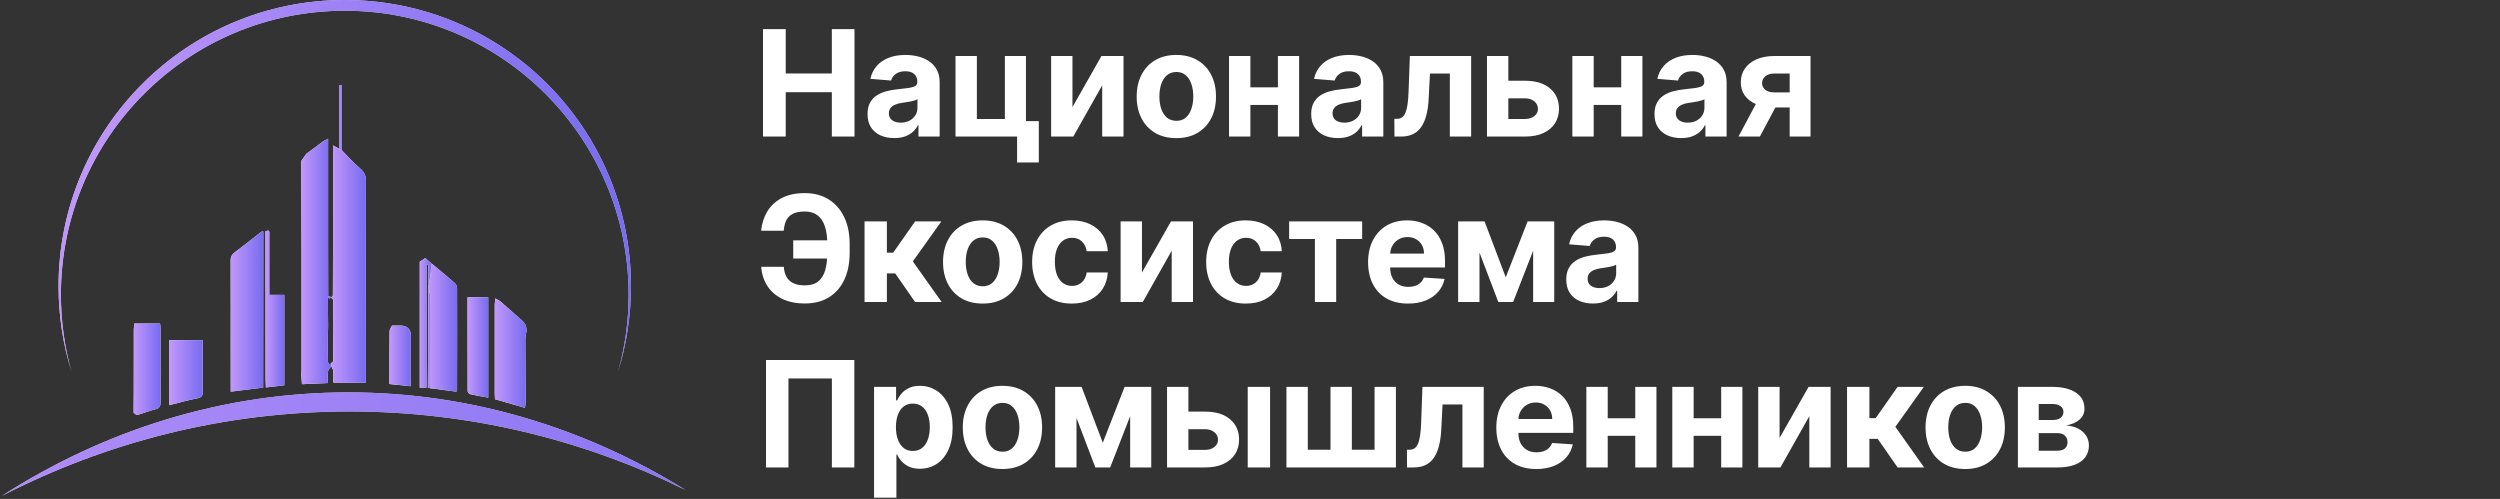
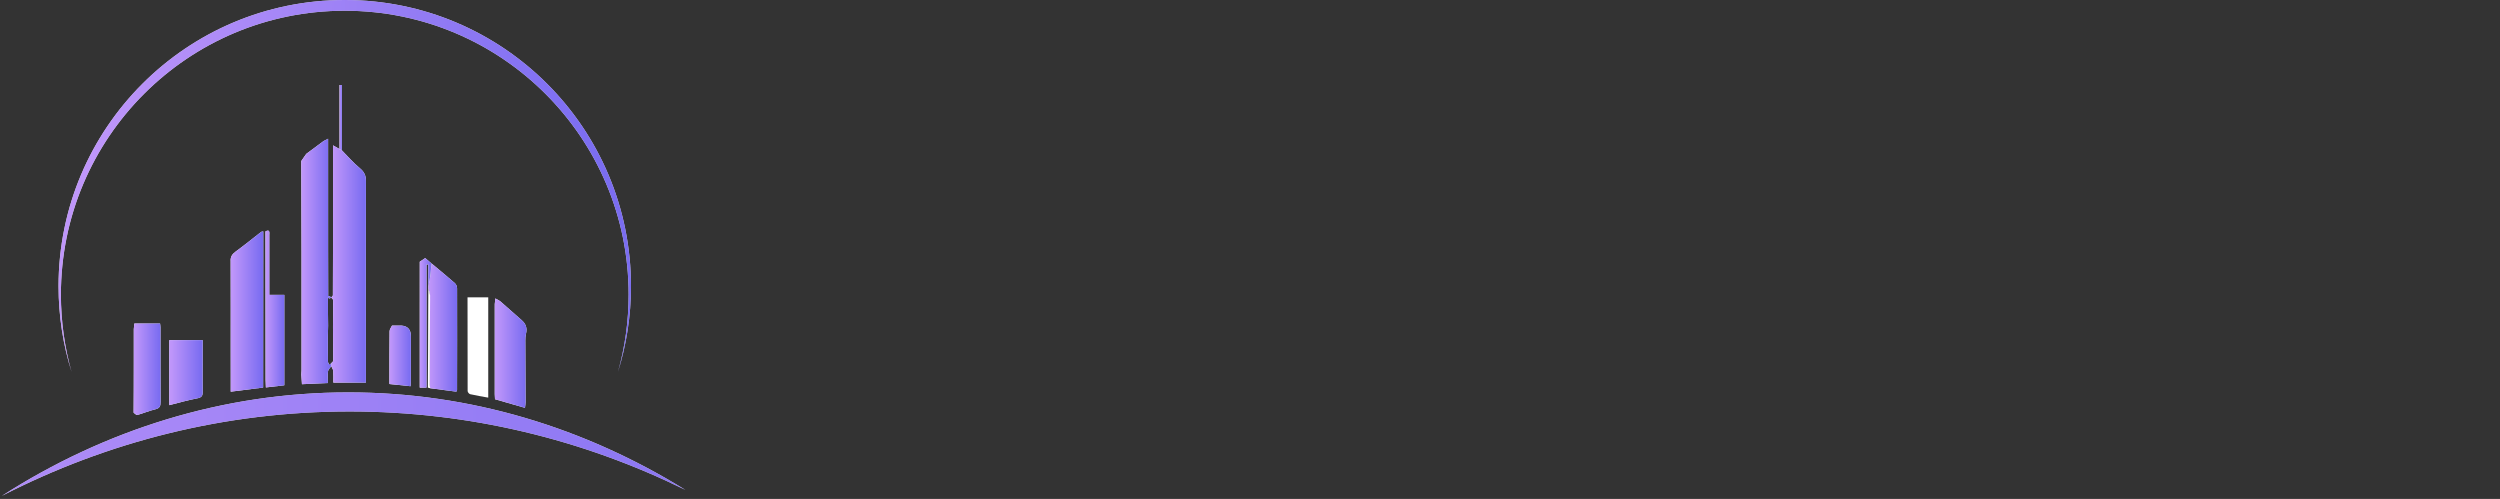
<svg xmlns="http://www.w3.org/2000/svg" width="952" height="190" viewBox="0 0 952 190" fill="none">
  <rect x="0" y="0" width="952" height="190" fill="#333333" stroke="none" />
  <path d="M100.204 147.58C96.243 148.084 92.283 148.588 87.864 149.152C87.864 147.185 87.864 145.35 87.864 143.515C87.864 143.061 87.864 142.607 87.864 142.153C87.864 139.124 87.859 136.094 87.855 133.07C87.855 128.378 87.855 123.687 87.859 118.991C87.859 118.387 87.859 117.778 87.859 117.174C87.85 111.27 87.841 105.366 87.832 99.462C87.701 97.808 88.436 96.741 89.794 95.76C93.073 93.385 96.207 90.81 99.413 88.339C99.627 88.176 99.972 88.189 100.258 88.121C100.24 107.941 100.222 127.76 100.208 147.58H100.204Z" fill="white" />
  <path d="M100.204 147.58C96.243 148.084 92.283 148.588 87.864 149.152C87.864 147.185 87.864 145.35 87.864 143.515C87.864 143.061 87.864 142.607 87.864 142.153C87.864 139.124 87.859 136.094 87.855 133.07C87.855 128.378 87.855 123.687 87.859 118.991C87.859 118.387 87.859 117.778 87.859 117.174C87.85 111.27 87.841 105.366 87.832 99.462C87.701 97.808 88.436 96.741 89.794 95.76C93.073 93.385 96.207 90.81 99.413 88.339C99.627 88.176 99.972 88.189 100.258 88.121C100.24 107.941 100.222 127.76 100.208 147.58H100.204Z" fill="url(#paint0_linear_60_124)" />
  <path d="M50.945 125.349C51.009 124.677 51.072 124.005 51.149 123.201H60.959C61.014 123.7 61.114 124.2 61.114 124.699C61.127 134.141 61.096 143.584 61.159 153.026C61.168 154.606 60.841 155.469 59.129 155.869C56.808 156.414 54.587 157.381 52.285 158.026C51.926 158.126 51.358 157.467 50.886 157.158C50.9 154.279 50.918 151.395 50.931 148.516C50.931 145.337 50.941 142.157 50.945 138.978V125.353V125.349Z" fill="white" />
  <path d="M50.945 125.349C51.009 124.677 51.072 124.005 51.149 123.201H60.959C61.014 123.7 61.114 124.2 61.114 124.699C61.127 134.141 61.096 143.584 61.159 153.026C61.168 154.606 60.841 155.469 59.129 155.869C56.808 156.414 54.587 157.381 52.285 158.026C51.926 158.126 51.358 157.467 50.886 157.158C50.9 154.279 50.918 151.395 50.931 148.516C50.931 145.337 50.941 142.157 50.945 138.978V125.353V125.349Z" fill="url(#paint1_linear_60_124)" />
  <path d="M126.818 71.299V55.358C127.849 55.944 128.575 56.357 129.297 56.77C129.588 56.925 129.879 57.075 130.169 57.229C132.427 59.514 134.529 61.984 136.991 64.023C138.667 65.409 139.357 66.757 139.348 68.942C139.28 91.827 139.325 114.712 139.339 137.598V145.691H126.927C126.927 144.242 127.004 142.753 126.89 141.272C126.845 140.645 126.404 140.046 126.146 139.442C126.141 139.069 126.132 138.688 126.127 138.302C126.391 137.997 126.886 137.689 126.886 137.384C126.895 133.056 126.84 128.728 126.8 124.4C126.836 121.044 126.89 117.687 126.868 114.331C126.868 113.986 126.386 113.641 126.127 113.295V113.314C126.341 113.055 126.55 112.791 126.763 112.532C126.781 106.51 126.795 100.484 126.813 94.461C126.813 86.741 126.813 79.02 126.818 71.294V71.299Z" fill="white" />
  <path d="M126.818 71.299V55.358C127.849 55.944 128.575 56.357 129.297 56.77C129.588 56.925 129.879 57.075 130.169 57.229C132.427 59.514 134.529 61.984 136.991 64.023C138.667 65.409 139.357 66.757 139.348 68.942C139.28 91.827 139.325 114.712 139.339 137.598V145.691H126.927C126.927 144.242 127.004 142.753 126.89 141.272C126.845 140.645 126.404 140.046 126.146 139.442C126.141 139.069 126.132 138.688 126.127 138.302C126.391 137.997 126.886 137.689 126.886 137.384C126.895 133.056 126.84 128.728 126.8 124.4C126.836 121.044 126.89 117.687 126.868 114.331C126.868 113.986 126.386 113.641 126.127 113.295V113.314C126.341 113.055 126.55 112.791 126.763 112.532C126.781 106.51 126.795 100.484 126.813 94.461C126.813 86.741 126.813 79.02 126.818 71.294V71.299Z" fill="url(#paint2_linear_60_124)" />
  <path d="M126.127 138.306C126.132 138.688 126.141 139.074 126.145 139.446C125.714 140.082 125.01 140.69 124.915 141.385C124.719 142.77 124.856 144.201 124.856 145.863C121.499 146.013 118.329 146.154 114.982 146.304C114.891 144.941 114.814 143.774 114.737 142.602C114.769 142.076 114.828 141.549 114.828 141.027C114.828 126.157 114.841 111.283 114.828 96.414C114.814 84.715 114.76 73.02 114.728 61.321C115.359 60.413 115.99 59.509 116.622 58.6C118.82 56.974 121.018 55.349 123.212 53.723C123.652 53.496 124.093 53.269 124.946 52.824V71.299C124.946 79.02 124.946 86.74 124.946 94.466C124.96 100.515 124.974 106.565 124.983 112.614C124.96 113.518 125.183 114.013 126.136 113.318V113.3C124.638 111.86 124.892 113.45 124.887 114.104C124.86 117.401 124.924 120.694 124.951 123.991C124.919 125.335 124.86 126.68 124.856 128.028C124.842 131.248 124.833 134.468 124.883 137.688C124.887 138.124 125.251 138.551 125.451 138.983C125.678 138.76 125.909 138.533 126.136 138.311L126.127 138.306Z" fill="white" />
  <path d="M126.127 138.306C126.132 138.688 126.141 139.074 126.145 139.446C125.714 140.082 125.01 140.69 124.915 141.385C124.719 142.77 124.856 144.201 124.856 145.863C121.499 146.013 118.329 146.154 114.982 146.304C114.891 144.941 114.814 143.774 114.737 142.602C114.769 142.076 114.828 141.549 114.828 141.027C114.828 126.157 114.841 111.283 114.828 96.414C114.814 84.715 114.76 73.02 114.728 61.321C115.359 60.413 115.99 59.509 116.622 58.6C118.82 56.974 121.018 55.349 123.212 53.723C123.652 53.496 124.093 53.269 124.946 52.824V71.299C124.946 79.02 124.946 86.74 124.946 94.466C124.96 100.515 124.974 106.565 124.983 112.614C124.96 113.518 125.183 114.013 126.136 113.318V113.3C124.638 111.86 124.892 113.45 124.887 114.104C124.86 117.401 124.924 120.694 124.951 123.991C124.919 125.335 124.86 126.68 124.856 128.028C124.842 131.248 124.833 134.468 124.883 137.688C124.887 138.124 125.251 138.551 125.451 138.983C125.678 138.76 125.909 138.533 126.136 138.311L126.127 138.306Z" fill="url(#paint3_linear_60_124)" />
  <path d="M164.34 100.334C167.32 102.827 170.326 105.288 173.247 107.85C173.733 108.277 174.06 109.153 174.06 109.821C174.096 122.728 174.073 135.636 174.05 148.538C174.05 148.67 173.937 148.806 173.783 149.147C170.508 148.716 167.165 148.28 163.827 147.839C163.764 147.389 163.65 146.944 163.65 146.495C163.691 135.186 163.764 123.882 163.768 112.573C163.768 111.679 163.332 110.788 163.101 109.894C163.101 109.594 163.101 109.294 163.101 108.994C163.323 107.9 163.6 106.814 163.75 105.711C163.991 103.921 164.15 102.123 164.345 100.324L164.34 100.334Z" fill="white" />
  <path d="M164.34 100.334C167.32 102.827 170.326 105.288 173.247 107.85C173.733 108.277 174.06 109.153 174.06 109.821C174.096 122.728 174.073 135.636 174.05 148.538C174.05 148.67 173.937 148.806 173.783 149.147C170.508 148.716 167.165 148.28 163.827 147.839C163.764 147.389 163.65 146.944 163.65 146.495C163.691 135.186 163.764 123.882 163.768 112.573C163.768 111.679 163.332 110.788 163.101 109.894C163.101 109.594 163.101 109.294 163.101 108.994C163.323 107.9 163.6 106.814 163.75 105.711C163.991 103.921 164.15 102.123 164.345 100.324L164.34 100.334Z" fill="url(#paint4_linear_60_124)" />
  <path d="M199.915 155.305C196.05 154.193 192.344 153.13 188.493 152.022C188.461 151.404 188.398 150.75 188.398 150.092C188.393 139.124 188.398 128.156 188.398 117.187C188.398 116.733 188.37 116.279 188.402 115.825C188.457 115.098 188.547 114.372 188.625 113.645C189.306 114.049 190.069 114.358 190.659 114.867C193.343 117.187 195.968 119.576 198.644 121.911C200.265 123.323 200.842 124.999 200.297 127.106C200.092 127.892 200.047 128.737 200.047 129.554C200.07 137.416 200.12 145.273 200.147 153.134C200.147 153.734 200.024 154.333 199.915 155.305Z" fill="white" />
  <path d="M199.915 155.305C196.05 154.193 192.344 153.13 188.493 152.022C188.461 151.404 188.398 150.75 188.398 150.092C188.393 139.124 188.398 128.156 188.398 117.187C188.398 116.733 188.37 116.279 188.402 115.825C188.457 115.098 188.547 114.372 188.625 113.645C189.306 114.049 190.069 114.358 190.659 114.867C193.343 117.187 195.968 119.576 198.644 121.911C200.265 123.323 200.842 124.999 200.297 127.106C200.092 127.892 200.047 128.737 200.047 129.554C200.07 137.416 200.12 145.273 200.147 153.134C200.147 153.734 200.024 154.333 199.915 155.305Z" fill="url(#paint5_linear_60_124)" />
  <path d="M185.922 151.422C183.579 150.991 181.29 150.623 179.028 150.105C178.624 150.014 178.074 149.32 178.074 148.902C178.025 137.057 178.034 125.217 178.034 113.236H185.922V151.422Z" fill="white" />
-   <path d="M185.922 151.422C183.579 150.991 181.29 150.623 179.028 150.105C178.624 150.014 178.074 149.32 178.074 148.902C178.025 137.057 178.034 125.217 178.034 113.236H185.922V151.422Z" fill="url(#paint6_linear_60_124)" />
  <path d="M101.089 88.112C102.906 87.19 102.552 88.634 102.556 89.52C102.584 93.984 102.561 98.449 102.556 102.913C102.556 105.929 102.556 108.949 102.556 112.273H108.27V146.713C105.876 146.994 103.56 147.267 101.244 147.539C101.207 146.558 101.139 145.577 101.139 144.596C101.117 125.767 101.103 106.937 101.089 88.103V88.112Z" fill="white" />
  <path d="M101.089 88.112C102.906 87.19 102.552 88.634 102.556 89.52C102.584 93.984 102.561 98.449 102.556 102.913C102.556 105.929 102.556 108.949 102.556 112.273H108.27V146.713C105.876 146.994 103.56 147.267 101.244 147.539C101.207 146.558 101.139 145.577 101.139 144.596C101.117 125.767 101.103 106.937 101.089 88.103V88.112Z" fill="url(#paint7_linear_60_124)" />
  <path d="M152.914 123.986C155.278 124.183 156.464 125.512 156.47 127.974C156.47 133.542 156.47 139.11 156.461 144.673C156.461 145.405 156.393 146.136 156.347 147.071C153.55 146.781 150.956 146.513 148.358 146.245C148.331 146.086 148.304 145.927 148.272 145.768C148.286 139.219 148.268 132.665 148.349 126.116C148.359 125.403 148.953 124.699 149.28 123.991C150.493 123.991 151.701 123.991 152.914 123.991V123.986Z" fill="white" />
  <path d="M152.914 123.986C155.278 124.183 156.464 125.512 156.47 127.974C156.47 133.542 156.47 139.11 156.461 144.673C156.461 145.405 156.393 146.136 156.347 147.071C153.55 146.781 150.956 146.513 148.358 146.245C148.331 146.086 148.304 145.927 148.272 145.768C148.286 139.219 148.268 132.665 148.349 126.116C148.359 125.403 148.953 124.699 149.28 123.991C150.493 123.991 151.701 123.991 152.914 123.991V123.986Z" fill="url(#paint8_linear_60_124)" />
  <path d="M164.341 100.333C164.145 102.127 163.986 103.93 163.746 105.72C163.596 106.823 163.319 107.909 163.096 109.003V100.697L162.415 100.71V147.589H159.84C159.84 139.024 159.84 130.599 159.84 122.17C159.84 114.676 159.84 107.178 159.844 99.684C160.503 99.234 161.161 98.789 161.915 98.276C162.728 98.966 163.532 99.652 164.332 100.333H164.341Z" fill="white" />
  <path d="M164.341 100.333C164.145 102.127 163.986 103.93 163.746 105.72C163.596 106.823 163.319 107.909 163.096 109.003V100.697L162.415 100.71V147.589H159.84C159.84 139.024 159.84 130.599 159.84 122.17C159.84 114.676 159.84 107.178 159.844 99.684C160.503 99.234 161.161 98.789 161.915 98.276C162.728 98.966 163.532 99.652 164.332 100.333H164.341Z" fill="url(#paint9_linear_60_124)" />
  <path d="M163.101 109.903C163.332 110.798 163.768 111.688 163.768 112.582C163.764 123.891 163.691 135.195 163.65 146.504C163.65 146.953 163.764 147.399 163.827 147.848C163.532 147.766 163.232 147.689 162.937 147.607C162.96 143.166 162.987 138.724 163.005 134.287C163.037 126.162 163.069 118.032 163.096 109.907L163.101 109.903Z" fill="white" />
-   <path d="M163.101 109.903C163.332 110.798 163.768 111.688 163.768 112.582C163.764 123.891 163.691 135.195 163.65 146.504C163.65 146.953 163.764 147.399 163.827 147.848C163.532 147.766 163.232 147.689 162.937 147.607C162.96 143.166 162.987 138.724 163.005 134.287C163.037 126.162 163.069 118.032 163.096 109.907L163.101 109.903Z" fill="url(#paint10_linear_60_124)" />
  <path d="M130.174 57.229C129.883 57.075 129.592 56.925 129.302 56.77C129.302 48.641 129.302 40.511 129.302 32.377C129.592 32.377 129.883 32.377 130.174 32.377V57.224V57.229Z" fill="white" />
  <path d="M130.174 57.229C129.883 57.075 129.592 56.925 129.302 56.77C129.302 48.641 129.302 40.511 129.302 32.377C129.592 32.377 129.883 32.377 130.174 32.377V57.224V57.229Z" fill="url(#paint11_linear_60_124)" />
  <path d="M148.272 145.768C148.299 145.927 148.327 146.086 148.358 146.245C148.295 146.14 148.222 146.045 148.181 145.932C148.168 145.891 148.24 145.823 148.272 145.768Z" fill="white" />
  <path d="M148.272 145.768C148.299 145.927 148.327 146.086 148.358 146.245C148.295 146.14 148.222 146.045 148.181 145.932C148.168 145.891 148.24 145.823 148.272 145.768Z" fill="url(#paint12_linear_60_124)" />
  <path d="M237.956 174.603L237.416 174.335C237.597 174.426 237.774 174.512 237.956 174.603Z" fill="white" />
  <path d="M237.956 174.603L237.416 174.335C237.597 174.426 237.774 174.512 237.956 174.603Z" fill="url(#paint13_linear_60_124)" />
  <path d="M64.466 154.284V129.518H77.182C77.182 132.384 77.182 135.222 77.182 138.061C77.182 141.767 77.123 145.468 77.187 149.174C77.214 150.687 76.819 151.363 75.157 151.677C71.596 152.344 68.108 153.371 64.466 154.284Z" fill="white" />
  <path d="M64.466 154.284V129.518H77.182C77.182 132.384 77.182 135.222 77.182 138.061C77.182 141.767 77.123 145.468 77.187 149.174C77.214 150.687 76.819 151.363 75.157 151.677C71.596 152.344 68.108 153.371 64.466 154.284Z" fill="url(#paint14_linear_60_124)" />
  <path fill-rule="evenodd" clip-rule="evenodd" d="M235.309 141.656C238.543 131.346 240.286 120.376 240.286 108.999C240.286 48.801 191.485 0 131.287 0C71.088 0 22.288 48.801 22.288 108.999C22.288 120.378 24.031 131.349 27.266 141.661C24.615 132.289 23.196 122.399 23.196 112.178C23.196 52.481 71.59 4.088 131.287 4.088C190.984 4.088 239.378 52.481 239.378 112.178C239.378 122.398 237.959 132.286 235.309 141.656Z" fill="#D9D9D9" />
  <path fill-rule="evenodd" clip-rule="evenodd" d="M235.309 141.656C238.543 131.346 240.286 120.376 240.286 108.999C240.286 48.801 191.485 0 131.287 0C71.088 0 22.288 48.801 22.288 108.999C22.288 120.378 24.031 131.349 27.266 141.661C24.615 132.289 23.196 122.399 23.196 112.178C23.196 52.481 71.59 4.088 131.287 4.088C190.984 4.088 239.378 52.481 239.378 112.178C239.378 122.398 237.959 132.286 235.309 141.656Z" fill="url(#paint15_linear_60_124)" />
  <path fill-rule="evenodd" clip-rule="evenodd" d="M0.702 188.824C40.819 168.219 85.713 156.687 133.103 156.687C178.728 156.687 222.038 167.375 261 186.558C222.678 162.845 179.002 149.42 132.649 149.42C84.84 149.42 39.878 163.702 0.702 188.824Z" fill="#D9D9D9" />
  <path fill-rule="evenodd" clip-rule="evenodd" d="M0.702 188.824C40.819 168.219 85.713 156.687 133.103 156.687C178.728 156.687 222.038 167.375 261 186.558C222.678 162.845 179.002 149.42 132.649 149.42C84.84 149.42 39.878 163.702 0.702 188.824Z" fill="url(#paint16_linear_60_124)" />
-   <path d="M290.555 52V11.094H299.204V27.972H316.76V11.094H325.389V52H316.76V35.102H299.204V52H290.555ZM340.546 52.579C338.588 52.579 336.844 52.24 335.313 51.561C333.781 50.868 332.57 49.849 331.677 48.505C330.799 47.147 330.359 45.455 330.359 43.431C330.359 41.727 330.672 40.296 331.298 39.137C331.924 37.979 332.776 37.047 333.854 36.341C334.933 35.635 336.158 35.102 337.53 34.743C338.914 34.383 340.366 34.13 341.884 33.984C343.668 33.798 345.106 33.624 346.198 33.465C347.29 33.292 348.082 33.039 348.575 32.706C349.068 32.373 349.314 31.88 349.314 31.228V31.108C349.314 29.843 348.914 28.864 348.115 28.172C347.33 27.479 346.211 27.133 344.76 27.133C343.229 27.133 342.01 27.473 341.105 28.152C340.199 28.817 339.6 29.656 339.307 30.668L331.438 30.029C331.837 28.165 332.623 26.554 333.795 25.196C334.966 23.824 336.478 22.772 338.329 22.04C340.193 21.294 342.35 20.921 344.8 20.921C346.504 20.921 348.135 21.121 349.693 21.52C351.265 21.92 352.656 22.539 353.868 23.378C355.093 24.217 356.058 25.296 356.764 26.614C357.47 27.919 357.823 29.483 357.823 31.308V52H349.753V47.746H349.514C349.021 48.704 348.362 49.55 347.536 50.282C346.711 51.001 345.719 51.567 344.56 51.98C343.402 52.38 342.064 52.579 340.546 52.579ZM342.982 46.707C344.234 46.707 345.339 46.461 346.298 45.968C347.257 45.462 348.009 44.783 348.555 43.931C349.101 43.078 349.374 42.113 349.374 41.035V37.779C349.108 37.952 348.741 38.112 348.275 38.258C347.823 38.391 347.31 38.518 346.737 38.638C346.165 38.744 345.592 38.844 345.02 38.937C344.447 39.017 343.928 39.09 343.462 39.157C342.463 39.304 341.591 39.537 340.845 39.856C340.099 40.176 339.52 40.608 339.107 41.154C338.695 41.687 338.488 42.353 338.488 43.152C338.488 44.31 338.908 45.196 339.747 45.808C340.599 46.407 341.677 46.707 342.982 46.707ZM390.686 21.321V46.128H395.579V61.867H387.31V52H363.861V21.321H371.991V45.309H382.656V21.321H390.686ZM408.394 40.775L419.439 21.321H427.828V52H419.719V32.486L408.713 52H400.265V21.321H408.394V40.775ZM447.948 52.599C444.846 52.599 442.162 51.94 439.899 50.622C437.648 49.29 435.911 47.439 434.686 45.069C433.461 42.686 432.848 39.923 432.848 36.78C432.848 33.611 433.461 30.841 434.686 28.471C435.911 26.088 437.648 24.237 439.899 22.919C442.162 21.587 444.846 20.921 447.948 20.921C451.051 20.921 453.727 21.587 455.977 22.919C458.241 24.237 459.985 26.088 461.21 28.471C462.435 30.841 463.048 33.611 463.048 36.78C463.048 39.923 462.435 42.686 461.21 45.069C459.985 47.439 458.241 49.29 455.977 50.622C453.727 51.94 451.051 52.599 447.948 52.599ZM447.988 46.008C449.399 46.008 450.578 45.608 451.523 44.81C452.469 43.997 453.181 42.892 453.66 41.494C454.153 40.096 454.399 38.505 454.399 36.72C454.399 34.936 454.153 33.345 453.66 31.947C453.181 30.549 452.469 29.443 451.523 28.631C450.578 27.819 449.399 27.413 447.988 27.413C446.563 27.413 445.365 27.819 444.393 28.631C443.434 29.443 442.708 30.549 442.216 31.947C441.736 33.345 441.497 34.936 441.497 36.72C441.497 38.505 441.736 40.096 442.216 41.494C442.708 42.892 443.434 43.997 444.393 44.81C445.365 45.608 446.563 46.008 447.988 46.008ZM489.37 33.265V39.956H473.351V33.265H489.37ZM476.147 21.321V52H468.018V21.321H476.147ZM494.703 21.321V52H486.633V21.321H494.703ZM509.49 52.579C507.532 52.579 505.788 52.24 504.257 51.561C502.725 50.868 501.514 49.849 500.622 48.505C499.743 47.147 499.303 45.455 499.303 43.431C499.303 41.727 499.616 40.296 500.242 39.137C500.868 37.979 501.72 37.047 502.799 36.341C503.877 35.635 505.102 35.102 506.474 34.743C507.859 34.383 509.31 34.13 510.828 33.984C512.612 33.798 514.05 33.624 515.142 33.465C516.234 33.292 517.026 33.039 517.519 32.706C518.012 32.373 518.258 31.88 518.258 31.228V31.108C518.258 29.843 517.859 28.864 517.06 28.172C516.274 27.479 515.156 27.133 513.704 27.133C512.173 27.133 510.955 27.473 510.049 28.152C509.144 28.817 508.544 29.656 508.251 30.668L500.382 30.029C500.781 28.165 501.567 26.554 502.739 25.196C503.911 23.824 505.422 22.772 507.273 22.04C509.137 21.294 511.294 20.921 513.744 20.921C515.449 20.921 517.08 21.121 518.638 21.52C520.209 21.92 521.6 22.539 522.812 23.378C524.037 24.217 525.002 25.296 525.708 26.614C526.414 27.919 526.767 29.483 526.767 31.308V52H518.698V47.746H518.458C517.965 48.704 517.306 49.55 516.48 50.282C515.655 51.001 514.663 51.567 513.504 51.98C512.346 52.38 511.008 52.579 509.49 52.579ZM511.927 46.707C513.178 46.707 514.283 46.461 515.242 45.968C516.201 45.462 516.953 44.783 517.499 43.931C518.045 43.078 518.318 42.113 518.318 41.035V37.779C518.052 37.952 517.686 38.112 517.22 38.258C516.767 38.391 516.254 38.518 515.682 38.638C515.109 38.744 514.536 38.844 513.964 38.937C513.391 39.017 512.872 39.09 512.406 39.157C511.407 39.304 510.535 39.537 509.789 39.856C509.044 40.176 508.464 40.608 508.052 41.154C507.639 41.687 507.433 42.353 507.433 43.152C507.433 44.31 507.852 45.196 508.691 45.808C509.543 46.407 510.622 46.707 511.927 46.707ZM531.008 52L530.968 45.249H531.987C532.706 45.249 533.325 45.076 533.844 44.73C534.377 44.37 534.816 43.791 535.162 42.992C535.509 42.193 535.782 41.135 535.981 39.816C536.181 38.485 536.314 36.847 536.381 34.903L536.88 21.321H560.209V52H552.1V28.012H544.53L544.051 37.38C543.931 39.949 543.618 42.16 543.112 44.011C542.619 45.861 541.933 47.38 541.055 48.565C540.176 49.736 539.117 50.602 537.879 51.161C536.64 51.72 535.202 52 533.565 52H531.008ZM571.576 30.748H580.744C584.805 30.748 587.974 31.72 590.251 33.664C592.528 35.595 593.666 38.178 593.666 41.414C593.666 43.518 593.154 45.369 592.128 46.967C591.103 48.551 589.625 49.79 587.694 50.682C585.764 51.561 583.447 52 580.744 52H566.243V21.321H574.372V45.309H580.744C582.168 45.309 583.34 44.949 584.259 44.23C585.178 43.511 585.644 42.593 585.657 41.474C585.644 40.289 585.178 39.324 584.259 38.578C583.34 37.819 582.168 37.439 580.744 37.439H571.576V30.748ZM620.098 33.265V39.956H604.079V33.265H620.098ZM606.876 21.321V52H598.746V21.321H606.876ZM625.431 21.321V52H617.362V21.321H625.431ZM640.218 52.579C638.261 52.579 636.516 52.24 634.985 51.561C633.454 50.868 632.242 49.849 631.35 48.505C630.471 47.147 630.032 45.455 630.032 43.431C630.032 41.727 630.345 40.296 630.97 39.137C631.596 37.979 632.448 37.047 633.527 36.341C634.606 35.635 635.831 35.102 637.202 34.743C638.587 34.383 640.038 34.13 641.556 33.984C643.341 33.798 644.779 33.624 645.871 33.465C646.962 33.292 647.755 33.039 648.247 32.706C648.74 32.373 648.986 31.88 648.986 31.228V31.108C648.986 29.843 648.587 28.864 647.788 28.172C647.002 27.479 645.884 27.133 644.432 27.133C642.901 27.133 641.683 27.473 640.777 28.152C639.872 28.817 639.273 29.656 638.98 30.668L631.11 30.029C631.51 28.165 632.295 26.554 633.467 25.196C634.639 23.824 636.15 22.772 638.001 22.04C639.865 21.294 642.022 20.921 644.472 20.921C646.177 20.921 647.808 21.121 649.366 21.52C650.937 21.92 652.329 22.539 653.54 23.378C654.765 24.217 655.731 25.296 656.437 26.614C657.142 27.919 657.495 29.483 657.495 31.308V52H649.426V47.746H649.186C648.693 48.704 648.034 49.55 647.209 50.282C646.383 51.001 645.391 51.567 644.233 51.98C643.074 52.38 641.736 52.579 640.218 52.579ZM642.655 46.707C643.907 46.707 645.012 46.461 645.97 45.968C646.929 45.462 647.681 44.783 648.227 43.931C648.773 43.078 649.046 42.113 649.046 41.035V37.779C648.78 37.952 648.414 38.112 647.948 38.258C647.495 38.391 646.982 38.518 646.41 38.638C645.837 38.744 645.265 38.844 644.692 38.937C644.12 39.017 643.6 39.09 643.134 39.157C642.136 39.304 641.263 39.537 640.518 39.856C639.772 40.176 639.193 40.608 638.78 41.154C638.367 41.687 638.161 42.353 638.161 43.152C638.161 44.31 638.58 45.196 639.419 45.808C640.271 46.407 641.35 46.707 642.655 46.707ZM681.51 52V27.992H675.758C674.2 27.992 673.015 28.352 672.202 29.07C671.39 29.79 670.991 30.642 671.004 31.627C670.991 32.626 671.377 33.471 672.162 34.164C672.961 34.843 674.133 35.182 675.678 35.182H684.346V40.935H675.678C673.055 40.935 670.784 40.535 668.867 39.736C666.949 38.937 665.471 37.825 664.433 36.401C663.394 34.963 662.881 33.292 662.895 31.387C662.881 29.39 663.394 27.639 664.433 26.134C665.471 24.616 666.956 23.438 668.887 22.599C670.831 21.747 673.121 21.321 675.758 21.321H689.439V52H681.51ZM662.016 52L670.545 36.021H678.674L670.165 52H662.016ZM319.697 91.531V98.462H302.06V91.531H319.697ZM289.876 101.598H298.485C298.631 103.941 299.364 105.706 300.682 106.891C302 108.076 303.951 108.668 306.534 108.668C308.638 108.668 310.309 108.176 311.547 107.19C312.786 106.205 313.678 104.787 314.224 102.936C314.77 101.072 315.043 98.841 315.043 96.245V92.929C315.043 90.253 314.73 87.996 314.104 86.158C313.491 84.308 312.553 82.909 311.288 81.964C310.036 81.019 308.431 80.546 306.474 80.546C304.543 80.546 303.012 80.839 301.88 81.425C300.748 82.011 299.923 82.849 299.403 83.941C298.884 85.02 298.565 86.325 298.445 87.856H289.836C290.103 85.166 290.875 82.743 292.153 80.586C293.445 78.415 295.276 76.698 297.646 75.433C300.029 74.168 302.972 73.535 306.474 73.535C309.949 73.535 312.965 74.327 315.522 75.912C318.079 77.497 320.056 79.74 321.454 82.643C322.852 85.546 323.551 88.981 323.551 92.949V96.265C323.551 100.233 322.866 103.662 321.494 106.551C320.136 109.427 318.185 111.651 315.642 113.222C313.099 114.78 310.063 115.559 306.534 115.559C303.165 115.559 300.276 114.973 297.866 113.802C295.455 112.617 293.571 110.979 292.213 108.888C290.855 106.784 290.076 104.354 289.876 101.598ZM329.216 115V84.321H337.724V96.225H340.121L348.47 84.321H358.457L347.611 99.541L358.577 115H348.47L340.9 104.114H337.724V115H329.216ZM374.208 115.599C371.105 115.599 368.422 114.94 366.158 113.622C363.908 112.29 362.17 110.439 360.945 108.069C359.72 105.686 359.108 102.923 359.108 99.78C359.108 96.611 359.72 93.841 360.945 91.471C362.17 89.088 363.908 87.237 366.158 85.919C368.422 84.587 371.105 83.921 374.208 83.921C377.31 83.921 379.987 84.587 382.237 85.919C384.501 87.237 386.245 89.088 387.47 91.471C388.695 93.841 389.307 96.611 389.307 99.78C389.307 102.923 388.695 105.686 387.47 108.069C386.245 110.439 384.501 112.29 382.237 113.622C379.987 114.94 377.31 115.599 374.208 115.599ZM374.248 109.008C375.659 109.008 376.837 108.609 377.783 107.81C378.728 106.997 379.441 105.892 379.92 104.494C380.413 103.096 380.659 101.505 380.659 99.72C380.659 97.936 380.413 96.345 379.92 94.947C379.441 93.549 378.728 92.443 377.783 91.631C376.837 90.819 375.659 90.413 374.248 90.413C372.823 90.413 371.624 90.819 370.652 91.631C369.694 92.443 368.968 93.549 368.475 94.947C367.996 96.345 367.756 97.936 367.756 99.72C367.756 101.505 367.996 103.096 368.475 104.494C368.968 105.892 369.694 106.997 370.652 107.81C371.624 108.609 372.823 109.008 374.248 109.008ZM408.139 115.599C404.997 115.599 402.294 114.933 400.03 113.602C397.78 112.257 396.049 110.393 394.837 108.009C393.639 105.626 393.039 102.883 393.039 99.78C393.039 96.638 393.645 93.881 394.857 91.511C396.082 89.128 397.82 87.27 400.07 85.939C402.32 84.594 404.997 83.921 408.099 83.921C410.776 83.921 413.119 84.407 415.13 85.379C417.141 86.351 418.732 87.716 419.904 89.474C421.075 91.232 421.721 93.296 421.841 95.666H413.812C413.585 94.134 412.986 92.903 412.014 91.971C411.055 91.025 409.797 90.552 408.239 90.552C406.921 90.552 405.769 90.912 404.784 91.631C403.812 92.337 403.053 93.369 402.507 94.727C401.961 96.085 401.688 97.73 401.688 99.66C401.688 101.618 401.954 103.282 402.487 104.654C403.033 106.025 403.798 107.071 404.784 107.79C405.769 108.509 406.921 108.868 408.239 108.868C409.211 108.868 410.083 108.668 410.856 108.269C411.641 107.869 412.287 107.29 412.793 106.531C413.312 105.759 413.652 104.834 413.812 103.755H421.841C421.708 106.099 421.069 108.162 419.924 109.947C418.792 111.718 417.227 113.103 415.23 114.101C413.232 115.1 410.869 115.599 408.139 115.599ZM434.855 103.775L445.901 84.321H454.29V115H446.18V95.486L435.175 115H426.726V84.321H434.855V103.775ZM474.41 115.599C471.267 115.599 468.564 114.933 466.3 113.602C464.05 112.257 462.319 110.393 461.107 108.009C459.909 105.626 459.31 102.883 459.31 99.78C459.31 96.638 459.916 93.881 461.127 91.511C462.352 89.128 464.09 87.27 466.34 85.939C468.591 84.594 471.267 83.921 474.37 83.921C477.046 83.921 479.39 84.407 481.4 85.379C483.411 86.351 485.002 87.716 486.174 89.474C487.346 91.232 487.992 93.296 488.111 95.666H480.082C479.856 94.134 479.257 92.903 478.285 91.971C477.326 91.025 476.067 90.552 474.51 90.552C473.191 90.552 472.039 90.912 471.054 91.631C470.082 92.337 469.323 93.369 468.777 94.727C468.231 96.085 467.958 97.73 467.958 99.66C467.958 101.618 468.225 103.282 468.757 104.654C469.303 106.025 470.069 107.071 471.054 107.79C472.039 108.509 473.191 108.868 474.51 108.868C475.482 108.868 476.354 108.668 477.126 108.269C477.912 107.869 478.557 107.29 479.063 106.531C479.583 105.759 479.922 104.834 480.082 103.755H488.111C487.978 106.099 487.339 108.162 486.194 109.947C485.062 111.718 483.498 113.103 481.5 114.101C479.503 115.1 477.139 115.599 474.41 115.599ZM490.905 91.012V84.321H518.708V91.012H508.821V115H500.711V91.012H490.905ZM536.186 115.599C533.03 115.599 530.314 114.96 528.037 113.682C525.773 112.39 524.029 110.566 522.804 108.209C521.579 105.839 520.966 103.036 520.966 99.8C520.966 96.644 521.579 93.875 522.804 91.491C524.029 89.108 525.753 87.25 527.977 85.919C530.214 84.587 532.837 83.921 535.847 83.921C537.871 83.921 539.755 84.248 541.499 84.9C543.257 85.539 544.788 86.505 546.093 87.796C547.411 89.088 548.436 90.712 549.169 92.67C549.901 94.614 550.267 96.891 550.267 99.501V101.838H524.362V96.564H542.258C542.258 95.34 541.992 94.254 541.459 93.309C540.926 92.363 540.187 91.624 539.242 91.092C538.31 90.546 537.225 90.273 535.986 90.273C534.695 90.273 533.55 90.573 532.551 91.172C531.566 91.758 530.793 92.55 530.234 93.549C529.675 94.534 529.388 95.632 529.375 96.844V101.857C529.375 103.375 529.655 104.687 530.214 105.792C530.787 106.897 531.592 107.75 532.631 108.349C533.669 108.948 534.901 109.248 536.326 109.248C537.271 109.248 538.137 109.114 538.922 108.848C539.708 108.582 540.381 108.182 540.94 107.65C541.499 107.117 541.925 106.465 542.218 105.692L550.088 106.212C549.688 108.103 548.869 109.754 547.631 111.165C546.406 112.563 544.821 113.655 542.877 114.441C540.946 115.213 538.716 115.599 536.186 115.599ZM573.393 105.593L581.702 84.321H588.174L576.21 115H570.557L558.873 84.321H565.324L573.393 105.593ZM563.387 84.321V115H555.258V84.321H563.387ZM583.82 115V84.321H591.849V115H583.82ZM606.616 115.579C604.659 115.579 602.914 115.24 601.383 114.561C599.852 113.868 598.64 112.85 597.748 111.505C596.869 110.146 596.43 108.455 596.43 106.431C596.43 104.727 596.742 103.296 597.368 102.137C597.994 100.979 598.846 100.047 599.925 99.341C601.003 98.635 602.228 98.103 603.6 97.743C604.985 97.383 606.436 97.13 607.954 96.984C609.738 96.798 611.177 96.624 612.268 96.465C613.36 96.292 614.153 96.039 614.645 95.706C615.138 95.373 615.384 94.88 615.384 94.228V94.108C615.384 92.843 614.985 91.864 614.186 91.172C613.4 90.479 612.282 90.133 610.83 90.133C609.299 90.133 608.081 90.473 607.175 91.152C606.27 91.817 605.671 92.656 605.378 93.668L597.508 93.029C597.908 91.165 598.693 89.554 599.865 88.196C601.037 86.824 602.548 85.772 604.399 85.04C606.263 84.294 608.42 83.921 610.87 83.921C612.575 83.921 614.206 84.121 615.764 84.52C617.335 84.92 618.727 85.539 619.938 86.378C621.163 87.217 622.129 88.296 622.834 89.614C623.54 90.919 623.893 92.483 623.893 94.308V115H615.824V110.746H615.584C615.091 111.704 614.432 112.55 613.607 113.282C612.781 114.001 611.789 114.567 610.631 114.98C609.472 115.379 608.134 115.579 606.616 115.579ZM609.053 109.707C610.304 109.707 611.41 109.461 612.368 108.968C613.327 108.462 614.079 107.783 614.625 106.931C615.171 106.079 615.444 105.113 615.444 104.035V100.779C615.178 100.952 614.812 101.112 614.346 101.258C613.893 101.391 613.38 101.518 612.808 101.638C612.235 101.744 611.663 101.844 611.09 101.937C610.517 102.017 609.998 102.091 609.532 102.157C608.533 102.304 607.661 102.537 606.916 102.856C606.17 103.176 605.591 103.608 605.178 104.154C604.765 104.687 604.559 105.353 604.559 106.152C604.559 107.31 604.978 108.196 605.817 108.808C606.669 109.407 607.748 109.707 609.053 109.707ZM325.329 137.094V178H316.78V144.125H300.242V178H291.694V137.094H325.329ZM332.841 189.505V147.321H341.23V152.474H341.609C341.982 151.648 342.521 150.81 343.227 149.957C343.946 149.092 344.878 148.373 346.023 147.8C347.182 147.214 348.62 146.921 350.338 146.921C352.575 146.921 354.638 147.507 356.529 148.679C358.42 149.837 359.931 151.588 361.063 153.932C362.195 156.262 362.761 159.185 362.761 162.7C362.761 166.122 362.208 169.012 361.103 171.369C360.011 173.712 358.52 175.49 356.629 176.702C354.752 177.9 352.648 178.499 350.318 178.499C348.666 178.499 347.262 178.226 346.103 177.68C344.958 177.134 344.019 176.449 343.287 175.623C342.555 174.784 341.995 173.939 341.609 173.087H341.349V189.505H332.841ZM341.17 162.66C341.17 164.485 341.423 166.076 341.929 167.434C342.435 168.792 343.167 169.851 344.126 170.61C345.085 171.356 346.25 171.728 347.621 171.728C349.006 171.728 350.178 171.349 351.136 170.59C352.095 169.818 352.821 168.752 353.314 167.394C353.82 166.023 354.073 164.445 354.073 162.66C354.073 160.889 353.826 159.332 353.334 157.987C352.841 156.642 352.115 155.59 351.156 154.831C350.198 154.072 349.019 153.692 347.621 153.692C346.236 153.692 345.065 154.059 344.106 154.791C343.16 155.523 342.435 156.562 341.929 157.907C341.423 159.252 341.17 160.836 341.17 162.66ZM381.733 178.599C378.63 178.599 375.947 177.94 373.683 176.622C371.433 175.29 369.695 173.439 368.47 171.069C367.245 168.686 366.633 165.923 366.633 162.78C366.633 159.611 367.245 156.841 368.47 154.471C369.695 152.088 371.433 150.237 373.683 148.919C375.947 147.587 378.63 146.921 381.733 146.921C384.835 146.921 387.512 147.587 389.762 148.919C392.026 150.237 393.77 152.088 394.995 154.471C396.22 156.841 396.832 159.611 396.832 162.78C396.832 165.923 396.22 168.686 394.995 171.069C393.77 173.439 392.026 175.29 389.762 176.622C387.512 177.94 384.835 178.599 381.733 178.599ZM381.773 172.008C383.184 172.008 384.362 171.609 385.308 170.81C386.253 169.997 386.966 168.892 387.445 167.494C387.938 166.096 388.184 164.505 388.184 162.72C388.184 160.936 387.938 159.345 387.445 157.947C386.966 156.549 386.253 155.443 385.308 154.631C384.362 153.819 383.184 153.413 381.773 153.413C380.348 153.413 379.149 153.819 378.177 154.631C377.219 155.443 376.493 156.549 376 157.947C375.521 159.345 375.281 160.936 375.281 162.72C375.281 164.505 375.521 166.096 376 167.494C376.493 168.892 377.219 169.997 378.177 170.81C379.149 171.609 380.348 172.008 381.773 172.008ZM419.939 168.593L428.247 147.321H434.719L422.755 178H417.102L405.418 147.321H411.869L419.939 168.593ZM409.932 147.321V178H401.803V147.321H409.932ZM430.365 178V147.321H438.394V178H430.365ZM449.746 156.748H458.913C462.975 156.748 466.144 157.72 468.421 159.664C470.698 161.595 471.836 164.178 471.836 167.414C471.836 169.518 471.324 171.369 470.298 172.967C469.273 174.551 467.795 175.79 465.864 176.682C463.933 177.561 461.617 178 458.913 178H444.413V147.321H452.542V171.309H458.913C460.338 171.309 461.51 170.949 462.429 170.23C463.348 169.511 463.814 168.593 463.827 167.474C463.814 166.289 463.348 165.324 462.429 164.578C461.51 163.819 460.338 163.439 458.913 163.439H449.746V156.748ZM475.132 178V147.321H483.641V178H475.132ZM489.879 147.321H498.008V171.249H506.657V147.321H514.786V171.249H523.434V147.321H531.564V178H489.879V147.321ZM535.8 178L535.76 171.249H536.778C537.498 171.249 538.117 171.076 538.636 170.73C539.169 170.37 539.608 169.791 539.954 168.992C540.3 168.193 540.573 167.134 540.773 165.816C540.973 164.485 541.106 162.847 541.173 160.903L541.672 147.321H565.001V178H556.892V154.012H549.322L548.842 163.379C548.723 165.949 548.41 168.16 547.904 170.011C547.411 171.861 546.725 173.379 545.846 174.565C544.968 175.736 543.909 176.602 542.671 177.161C541.432 177.72 539.994 178 538.356 178H535.8ZM585.016 178.599C581.86 178.599 579.144 177.96 576.867 176.682C574.603 175.39 572.859 173.566 571.634 171.209C570.409 168.839 569.796 166.036 569.796 162.8C569.796 159.644 570.409 156.875 571.634 154.491C572.859 152.108 574.583 150.25 576.807 148.919C579.044 147.587 581.667 146.921 584.677 146.921C586.701 146.921 588.585 147.248 590.329 147.9C592.087 148.539 593.618 149.505 594.923 150.796C596.241 152.088 597.266 153.712 597.999 155.67C598.731 157.614 599.097 159.891 599.097 162.501V164.838H573.192V159.565H591.088C591.088 158.339 590.822 157.254 590.289 156.309C589.756 155.363 589.017 154.624 588.072 154.092C587.14 153.546 586.055 153.273 584.816 153.273C583.525 153.273 582.38 153.572 581.381 154.172C580.396 154.758 579.623 155.55 579.064 156.549C578.505 157.534 578.218 158.632 578.205 159.844V164.857C578.205 166.375 578.485 167.687 579.044 168.792C579.617 169.897 580.422 170.75 581.461 171.349C582.499 171.948 583.731 172.248 585.156 172.248C586.101 172.248 586.967 172.114 587.752 171.848C588.538 171.582 589.211 171.182 589.77 170.65C590.329 170.117 590.755 169.465 591.048 168.692L598.918 169.212C598.518 171.103 597.699 172.754 596.461 174.165C595.236 175.563 593.651 176.655 591.707 177.441C589.776 178.213 587.546 178.599 585.016 178.599ZM625.439 159.265V165.956H609.42V159.265H625.439ZM612.217 147.321V178H604.088V147.321H612.217ZM630.772 147.321V178H622.703V147.321H630.772ZM658.162 159.265V165.956H642.144V159.265H658.162ZM644.94 147.321V178H636.811V147.321H644.94ZM663.495 147.321V178H655.426V147.321H663.495ZM677.663 166.775L688.709 147.321H697.097V178H688.988V158.486L677.983 178H669.534V147.321H677.663V166.775ZM703.356 178V147.321H711.865V159.225H714.261L722.61 147.321H732.597L721.751 162.541L732.717 178H722.61L715.04 167.114H711.865V178H703.356ZM748.348 178.599C745.245 178.599 742.562 177.94 740.299 176.622C738.048 175.29 736.311 173.439 735.085 171.069C733.86 168.686 733.248 165.923 733.248 162.78C733.248 159.611 733.86 156.841 735.085 154.471C736.311 152.088 738.048 150.237 740.299 148.919C742.562 147.587 745.245 146.921 748.348 146.921C751.45 146.921 754.127 147.587 756.377 148.919C758.641 150.237 760.385 152.088 761.61 154.471C762.835 156.841 763.448 159.611 763.448 162.78C763.448 165.923 762.835 168.686 761.61 171.069C760.385 173.439 758.641 175.29 756.377 176.622C754.127 177.94 751.45 178.599 748.348 178.599ZM748.388 172.008C749.799 172.008 750.978 171.609 751.923 170.81C752.868 169.997 753.581 168.892 754.06 167.494C754.553 166.096 754.799 164.505 754.799 162.72C754.799 160.936 754.553 159.345 754.06 157.947C753.581 156.549 752.868 155.443 751.923 154.631C750.978 153.819 749.799 153.413 748.388 153.413C746.963 153.413 745.765 153.819 744.793 154.631C743.834 155.443 743.108 156.549 742.615 157.947C742.136 159.345 741.896 160.936 741.896 162.72C741.896 164.505 742.136 166.096 742.615 167.494C743.108 168.892 743.834 169.997 744.793 170.81C745.765 171.609 746.963 172.008 748.388 172.008ZM768.418 178V147.321H781.501C785.282 147.321 788.271 148.04 790.469 149.478C792.666 150.916 793.764 152.96 793.764 155.61C793.764 157.274 793.145 158.659 791.907 159.764C790.668 160.869 788.951 161.615 786.754 162.001C788.591 162.134 790.156 162.554 791.447 163.26C792.752 163.952 793.744 164.851 794.423 165.956C795.116 167.061 795.462 168.286 795.462 169.631C795.462 171.375 794.996 172.873 794.064 174.125C793.145 175.377 791.793 176.336 790.009 177.001C788.238 177.667 786.074 178 783.518 178H768.418ZM776.347 171.628H783.518C784.703 171.628 785.628 171.349 786.294 170.79C786.973 170.217 787.313 169.438 787.313 168.453C787.313 167.361 786.973 166.502 786.294 165.876C785.628 165.25 784.703 164.937 783.518 164.937H776.347V171.628ZM776.347 159.944H781.68C782.532 159.944 783.258 159.824 783.857 159.584C784.47 159.332 784.936 158.972 785.256 158.506C785.588 158.04 785.755 157.487 785.755 156.848C785.755 155.903 785.375 155.164 784.616 154.631C783.857 154.098 782.819 153.832 781.501 153.832H776.347V159.944Z" fill="white" />
  <defs>
    <linearGradient id="paint0_linear_60_124" x1="88.475" y1="117.81" x2="99.603" y2="117.81" gradientUnits="userSpaceOnUse">
      <stop stop-color="#BF96FA" />
      <stop offset="1" stop-color="#7B6DF1" />
    </linearGradient>
    <linearGradient id="paint1_linear_60_124" x1="51.429" y1="140.147" x2="60.619" y2="140.147" gradientUnits="userSpaceOnUse">
      <stop stop-color="#BF96FA" />
      <stop offset="1" stop-color="#7B6DF1" />
    </linearGradient>
    <linearGradient id="paint2_linear_60_124" x1="126.826" y1="99.302" x2="138.652" y2="99.302" gradientUnits="userSpaceOnUse">
      <stop stop-color="#BF96FA" />
      <stop offset="1" stop-color="#7B6DF1" />
    </linearGradient>
    <linearGradient id="paint3_linear_60_124" x1="115.331" y1="98.299" x2="125.545" y2="98.299" gradientUnits="userSpaceOnUse">
      <stop stop-color="#BF96FA" />
      <stop offset="1" stop-color="#7B6DF1" />
    </linearGradient>
    <linearGradient id="paint4_linear_60_124" x1="163.681" y1="124.075" x2="173.501" y2="124.075" gradientUnits="userSpaceOnUse">
      <stop stop-color="#BF96FA" />
      <stop offset="1" stop-color="#7B6DF1" />
    </linearGradient>
    <linearGradient id="paint5_linear_60_124" x1="189.027" y1="133.911" x2="199.859" y2="133.911" gradientUnits="userSpaceOnUse">
      <stop stop-color="#BF96FA" />
      <stop offset="1" stop-color="#7B6DF1" />
    </linearGradient>
    <linearGradient id="paint6_linear_60_124" x1="178.45" y1="131.813" x2="185.507" y2="131.813" gradientUnits="userSpaceOnUse">
      <stop stop-color="#BF96FA" />
      <stop offset="1" stop-color="#7B6DF1" />
    </linearGradient>
    <linearGradient id="paint7_linear_60_124" x1="101.469" y1="116.869" x2="107.892" y2="116.869" gradientUnits="userSpaceOnUse">
      <stop stop-color="#BF96FA" />
      <stop offset="1" stop-color="#7B6DF1" />
    </linearGradient>
    <linearGradient id="paint8_linear_60_124" x1="148.706" y1="135.217" x2="156.038" y2="135.217" gradientUnits="userSpaceOnUse">
      <stop stop-color="#BF96FA" />
      <stop offset="1" stop-color="#7B6DF1" />
    </linearGradient>
    <linearGradient id="paint9_linear_60_124" x1="160.078" y1="122.265" x2="164.104" y2="122.265" gradientUnits="userSpaceOnUse">
      <stop stop-color="#BF96FA" />
      <stop offset="1" stop-color="#7B6DF1" />
    </linearGradient>
    <linearGradient id="paint10_linear_60_124" x1="162.984" y1="128.362" x2="163.781" y2="128.362" gradientUnits="userSpaceOnUse">
      <stop stop-color="#BF96FA" />
      <stop offset="1" stop-color="#7B6DF1" />
    </linearGradient>
    <linearGradient id="paint11_linear_60_124" x1="129.348" y1="44.467" x2="130.128" y2="44.467" gradientUnits="userSpaceOnUse">
      <stop stop-color="#BF96FA" />
      <stop offset="1" stop-color="#7B6DF1" />
    </linearGradient>
    <linearGradient id="paint12_linear_60_124" x1="148.189" y1="146" x2="148.349" y2="146" gradientUnits="userSpaceOnUse">
      <stop stop-color="#BF96FA" />
      <stop offset="1" stop-color="#7B6DF1" />
    </linearGradient>
    <linearGradient id="paint13_linear_60_124" x1="237.444" y1="174.465" x2="237.928" y2="174.465" gradientUnits="userSpaceOnUse">
      <stop stop-color="#BF96FA" />
      <stop offset="1" stop-color="#7B6DF1" />
    </linearGradient>
    <linearGradient id="paint14_linear_60_124" x1="65.138" y1="141.566" x2="76.519" y2="141.566" gradientUnits="userSpaceOnUse">
      <stop stop-color="#BF96FA" />
      <stop offset="1" stop-color="#7B6DF1" />
    </linearGradient>
    <linearGradient id="paint15_linear_60_124" x1="33.811" y1="106.05" x2="228.814" y2="106.05" gradientUnits="userSpaceOnUse">
      <stop stop-color="#BF96FA" />
      <stop offset="1" stop-color="#7B6DF1" />
    </linearGradient>
    <linearGradient id="paint16_linear_60_124" x1="-113.024" y1="463.153" x2="379.358" y2="463.153" gradientUnits="userSpaceOnUse">
      <stop stop-color="#BF96FA" />
      <stop offset="1" stop-color="#7B6DF1" />
    </linearGradient>
  </defs>
</svg>